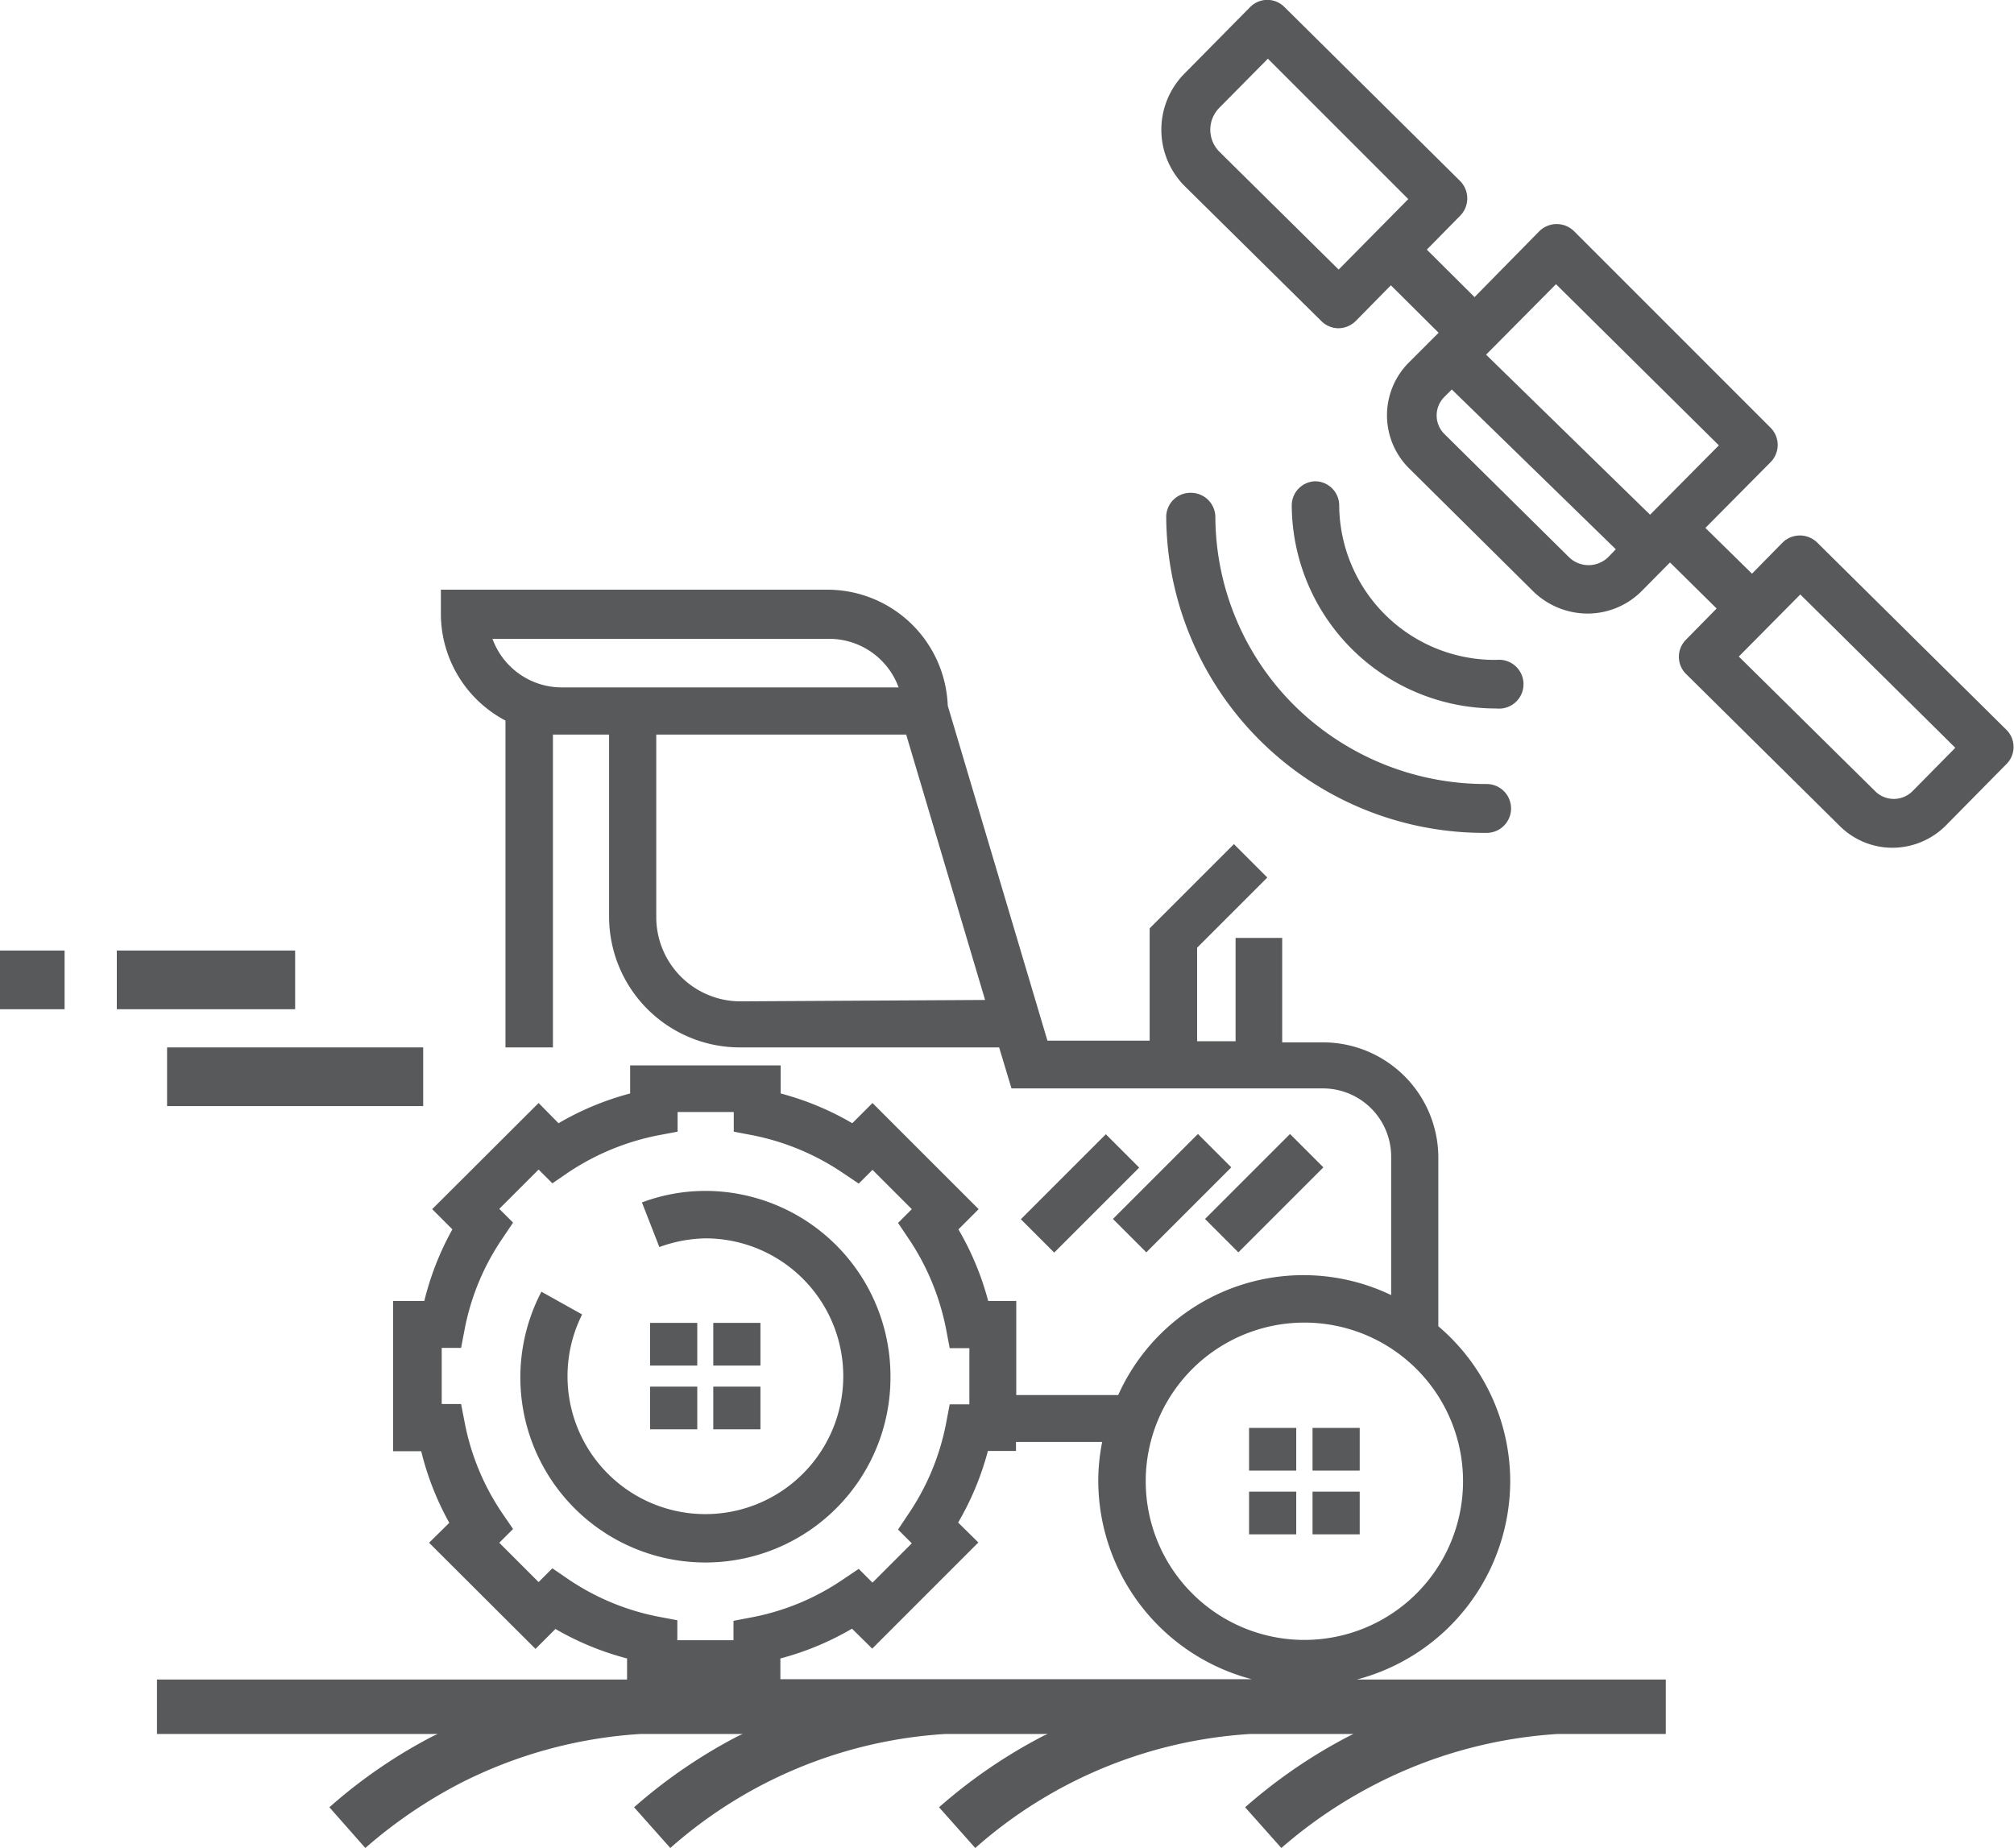
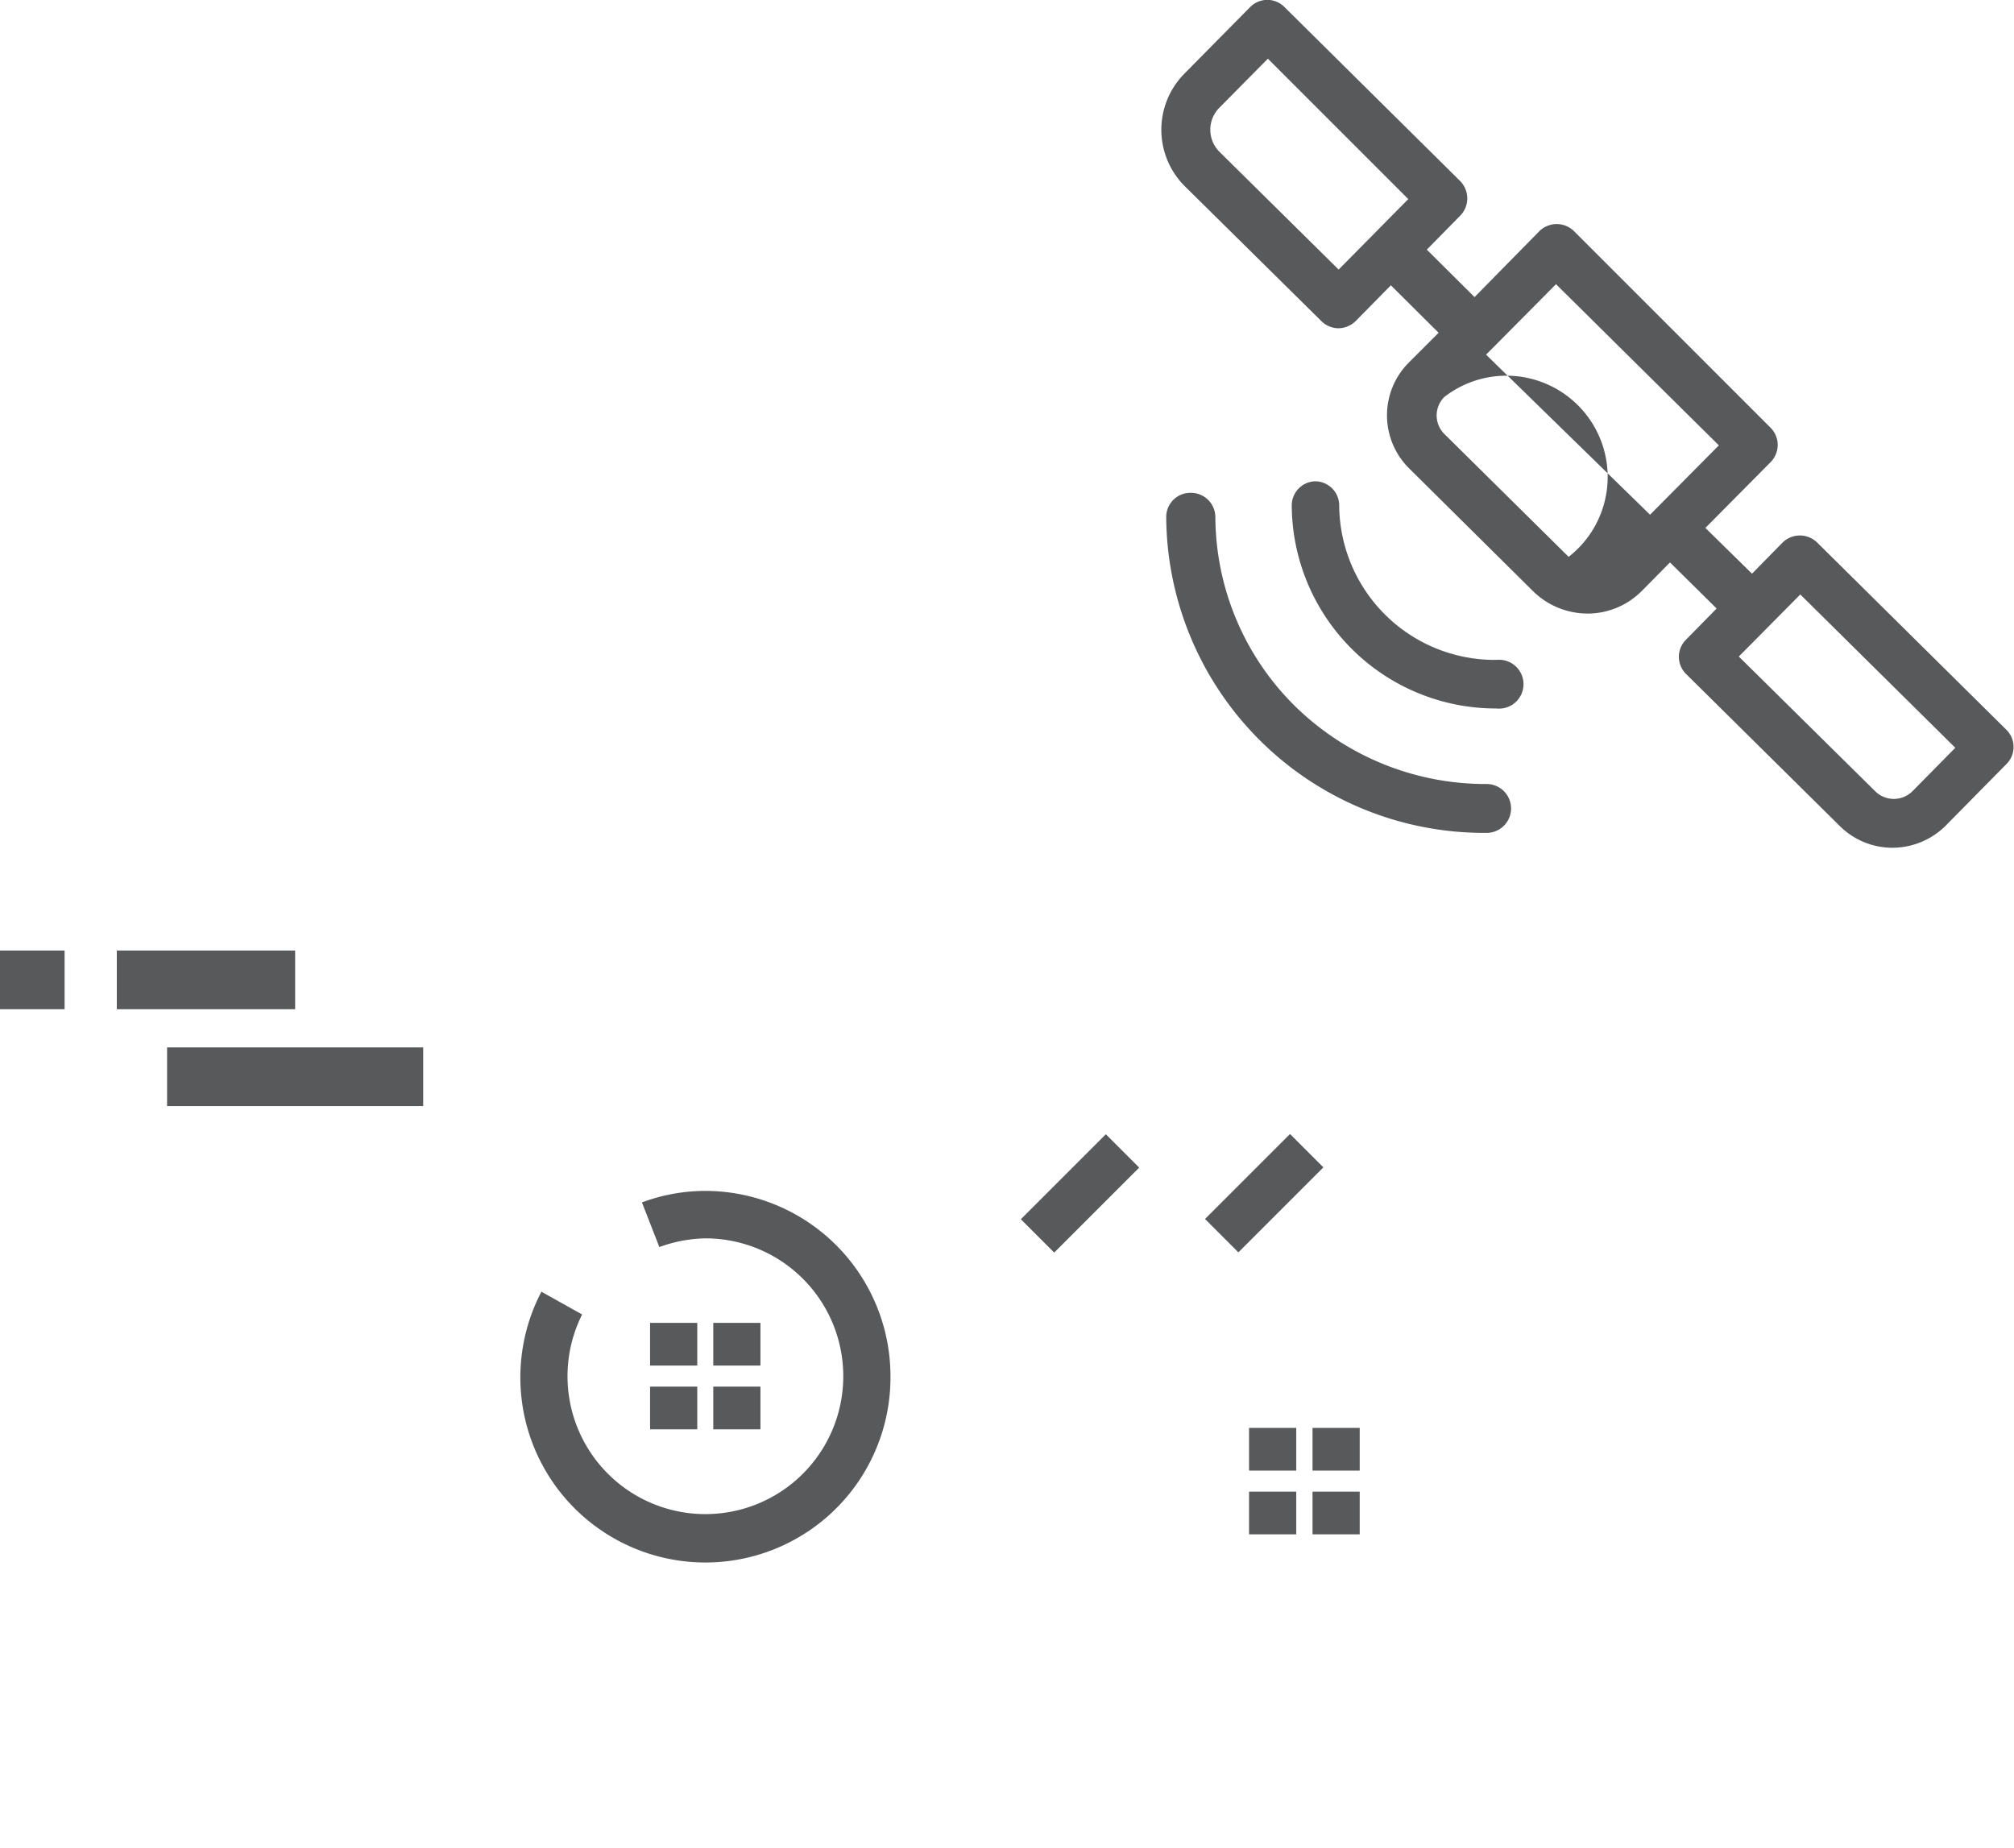
<svg xmlns="http://www.w3.org/2000/svg" viewBox="0 0 71.72 65.81">
  <defs>
    <style>.cls-1{fill:#58595b;}</style>
  </defs>
  <title>icon-ag-tech</title>
  <g id="Layer_2" data-name="Layer 2">
    <g id="Layer_1-2" data-name="Layer 1">
      <path class="cls-1" d="M31.71,49a6.6,6.6,0,0,0-6.59-6.59,6.46,6.46,0,0,0-2.26.41l.62,1.59a5,5,0,0,1,1.64-.31,4.91,4.91,0,1,1-4.39,2.71L19.28,46a6.59,6.59,0,1,0,12.43,3Z" />
      <rect class="cls-1" x="23.15" y="47.11" width="1.68" height="1.52" />
      <rect class="cls-1" x="25.4" y="47.11" width="1.68" height="1.52" />
      <rect class="cls-1" x="23.15" y="49.38" width="1.68" height="1.52" />
      <rect class="cls-1" x="25.4" y="49.38" width="1.68" height="1.52" />
      <rect class="cls-1" x="44.48" y="50.85" width="1.68" height="1.52" />
      <rect class="cls-1" x="46.74" y="50.85" width="1.68" height="1.52" />
      <rect class="cls-1" x="44.48" y="53.12" width="1.68" height="1.52" />
      <rect class="cls-1" x="46.74" y="53.12" width="1.68" height="1.52" />
-       <path class="cls-1" d="M53.78,52.75a7.25,7.25,0,0,0-2.56-5.52v-6a4.11,4.11,0,0,0-4.11-4.11H45.66V33.4H44v3.68H42.63V33.75l2.5-2.5-1.19-1.19-3,3v4H37.3L33.75,25.13A4.29,4.29,0,0,0,29.47,21H15.7v.84A4.3,4.3,0,0,0,18,25.66V37.3h1.69V26.16h2v6.48a4.66,4.66,0,0,0,4.65,4.66h9.24l.44,1.46H47.11a2.43,2.43,0,0,1,2.43,2.43v4.93a7.23,7.23,0,0,0-9.72,3.56H36.19V46.33h-1a10.18,10.18,0,0,0-1.06-2.55l.72-.72-3.78-3.78-.72.72a10.18,10.18,0,0,0-2.55-1.06v-1H22.44v1A10.18,10.18,0,0,0,19.89,40l-.71-.72-3.79,3.78.72.72a10.16,10.16,0,0,0-1,2.55H14v5.35h1a10.16,10.16,0,0,0,1,2.55l-.72.71,3.79,3.78.71-.71a10.16,10.16,0,0,0,2.55,1.05v.75H5.59v1.94h10l-.14.06a18.18,18.18,0,0,0-3.72,2.55l1.28,1.45a17.09,17.09,0,0,1,3.33-2.28,16.35,16.35,0,0,1,6.46-1.78h3.65l-.14.06a18.52,18.52,0,0,0-3.73,2.55l1.29,1.45a16.28,16.28,0,0,1,9.79-4.06h3.65l-.14.06a18.52,18.52,0,0,0-3.73,2.55l1.29,1.45a16.28,16.28,0,0,1,9.79-4.06H48.2l-.13.06a18.52,18.52,0,0,0-3.73,2.55l1.29,1.45A16.72,16.72,0,0,1,49,63.53a16.39,16.39,0,0,1,6.47-1.78h3.85V59.81h-11A7.32,7.32,0,0,0,53.78,52.75Zm-36.26-30h12A2.63,2.63,0,0,1,32,24.48H20A2.63,2.63,0,0,1,17.52,22.7Zm8.85,12.91a3,3,0,0,1-3-3V26.16h8.9l2.81,9.45ZM46.45,47.1a5.65,5.65,0,1,1-5.65,5.65A5.65,5.65,0,0,1,46.45,47.1ZM20.24,56.24l-.57-.39-.49.49-1.4-1.4.49-.49-.39-.57a8.65,8.65,0,0,1-1.33-3.21L16.42,50h-.69V48h.69l.13-.68a8.61,8.61,0,0,1,1.33-3.2l.39-.58-.49-.49,1.4-1.4.49.49.57-.39a8.83,8.83,0,0,1,3.2-1.32l.69-.13v-.7h2v.7l.68.13A8.76,8.76,0,0,1,30,41.76l.58.39.49-.49,1.4,1.4-.49.49.39.58a8.76,8.76,0,0,1,1.32,3.2l.13.68h.7v2h-.7l-.13.68a8.65,8.65,0,0,1-1.33,3.21l-.38.57.49.49-1.4,1.4-.49-.49-.58.39a8.61,8.61,0,0,1-3.2,1.33l-.68.13v.69h-2V57.7l-.69-.13A8.67,8.67,0,0,1,20.24,56.24Zm7.55,2.82A10.16,10.16,0,0,0,30.34,58l.72.71,3.78-3.78-.72-.71a10.18,10.18,0,0,0,1.06-2.55h1v-.32h3.07a7,7,0,0,0-.14,1.39,7.32,7.32,0,0,0,5.47,7.06H27.79Z" />
      <rect class="cls-1" x="4.16" y="33.85" width="6.35" height="2.09" />
      <rect class="cls-1" y="33.85" width="2.3" height="2.09" />
      <rect class="cls-1" x="5.95" y="37.3" width="9.12" height="2.09" />
      <path class="cls-1" d="M53.23,25.23h.06a.87.87,0,1,0,0-1.73s0,0-.05,0A5.54,5.54,0,0,1,47.69,18a.86.86,0,0,0-.87-.86h0A.86.86,0,0,0,46,18,7.27,7.27,0,0,0,53.23,25.23Z" />
      <path class="cls-1" d="M42.39,17.55h0a.86.86,0,0,0-.86.87A11.32,11.32,0,0,0,52.84,29.66h.1a.87.87,0,0,0,0-1.74h0a9.69,9.69,0,0,1-6.8-2.75,9.52,9.52,0,0,1-2.86-6.76A.87.87,0,0,0,42.39,17.55Z" />
-       <path class="cls-1" d="M71.46,26l-6.75-6.68a.88.88,0,0,0-1.23,0l-1.09,1.11L60.73,18.8l2.32-2.34a.87.87,0,0,0,0-1.23l-7-7a.88.88,0,0,0-1.23,0l-2.31,2.35-1.7-1.69L52,7.68a.88.88,0,0,0,0-1.23L45.74.25a.86.86,0,0,0-1.22,0L42.18,2.62a2.84,2.84,0,0,0,0,4l4.87,4.81a.87.87,0,0,0,.61.26.89.89,0,0,0,.62-.26l1.25-1.27,1.7,1.69-.18.18h0l-.88.88a2.66,2.66,0,0,0,0,3.76l4.43,4.39a2.78,2.78,0,0,0,1.93.79,2.72,2.72,0,0,0,1.94-.81l.88-.89h0l.12-.12,1.66,1.64-1.09,1.11a.86.86,0,0,0,0,1.22l5.48,5.42a2.66,2.66,0,0,0,1.87.77,2.69,2.69,0,0,0,1.9-.79l2.14-2.17A.86.86,0,0,0,71.46,26ZM47.67,9.6,43.42,5.4a1.11,1.11,0,0,1,0-1.56l1.73-1.75,5,5Zm7.74.52,5.8,5.74-2.45,2.47-5.84-5.7.17-.17h0Zm.45,9.71-4.43-4.38a.93.93,0,0,1,0-1.31l.27-.27,5.84,5.69-.26.27A1,1,0,0,1,55.86,19.83ZM68.1,28.18a.94.94,0,0,1-1.32,0l-4.86-4.8,2.19-2.21,5.52,5.46Z" />
+       <path class="cls-1" d="M71.46,26l-6.75-6.68a.88.88,0,0,0-1.23,0l-1.09,1.11L60.73,18.8l2.32-2.34a.87.87,0,0,0,0-1.23l-7-7a.88.88,0,0,0-1.23,0l-2.31,2.35-1.7-1.69L52,7.68a.88.88,0,0,0,0-1.23L45.74.25a.86.86,0,0,0-1.22,0L42.18,2.62a2.84,2.84,0,0,0,0,4l4.87,4.81a.87.87,0,0,0,.61.26.89.89,0,0,0,.62-.26l1.25-1.27,1.7,1.69-.18.18h0l-.88.88a2.66,2.66,0,0,0,0,3.76l4.43,4.39a2.78,2.78,0,0,0,1.93.79,2.72,2.72,0,0,0,1.94-.81l.88-.89h0l.12-.12,1.66,1.64-1.09,1.11a.86.86,0,0,0,0,1.22l5.48,5.42a2.66,2.66,0,0,0,1.87.77,2.69,2.69,0,0,0,1.9-.79l2.14-2.17A.86.86,0,0,0,71.46,26ZM47.67,9.6,43.42,5.4a1.11,1.11,0,0,1,0-1.56l1.73-1.75,5,5Zm7.74.52,5.8,5.74-2.45,2.47-5.84-5.7.17-.17h0Zm.45,9.71-4.43-4.38a.93.93,0,0,1,0-1.31A1,1,0,0,1,55.86,19.83ZM68.1,28.18a.94.94,0,0,1-1.32,0l-4.86-4.8,2.19-2.21,5.52,5.46Z" />
      <rect class="cls-1" x="36.32" y="41.65" width="4.28" height="1.68" transform="translate(-18.78 39.65) rotate(-45)" />
-       <rect class="cls-1" x="39.6" y="41.65" width="4.28" height="1.68" transform="translate(-17.82 41.96) rotate(-45)" />
      <rect class="cls-1" x="42.88" y="41.65" width="4.28" height="1.68" transform="translate(-16.86 44.28) rotate(-45)" />
    </g>
  </g>
</svg>